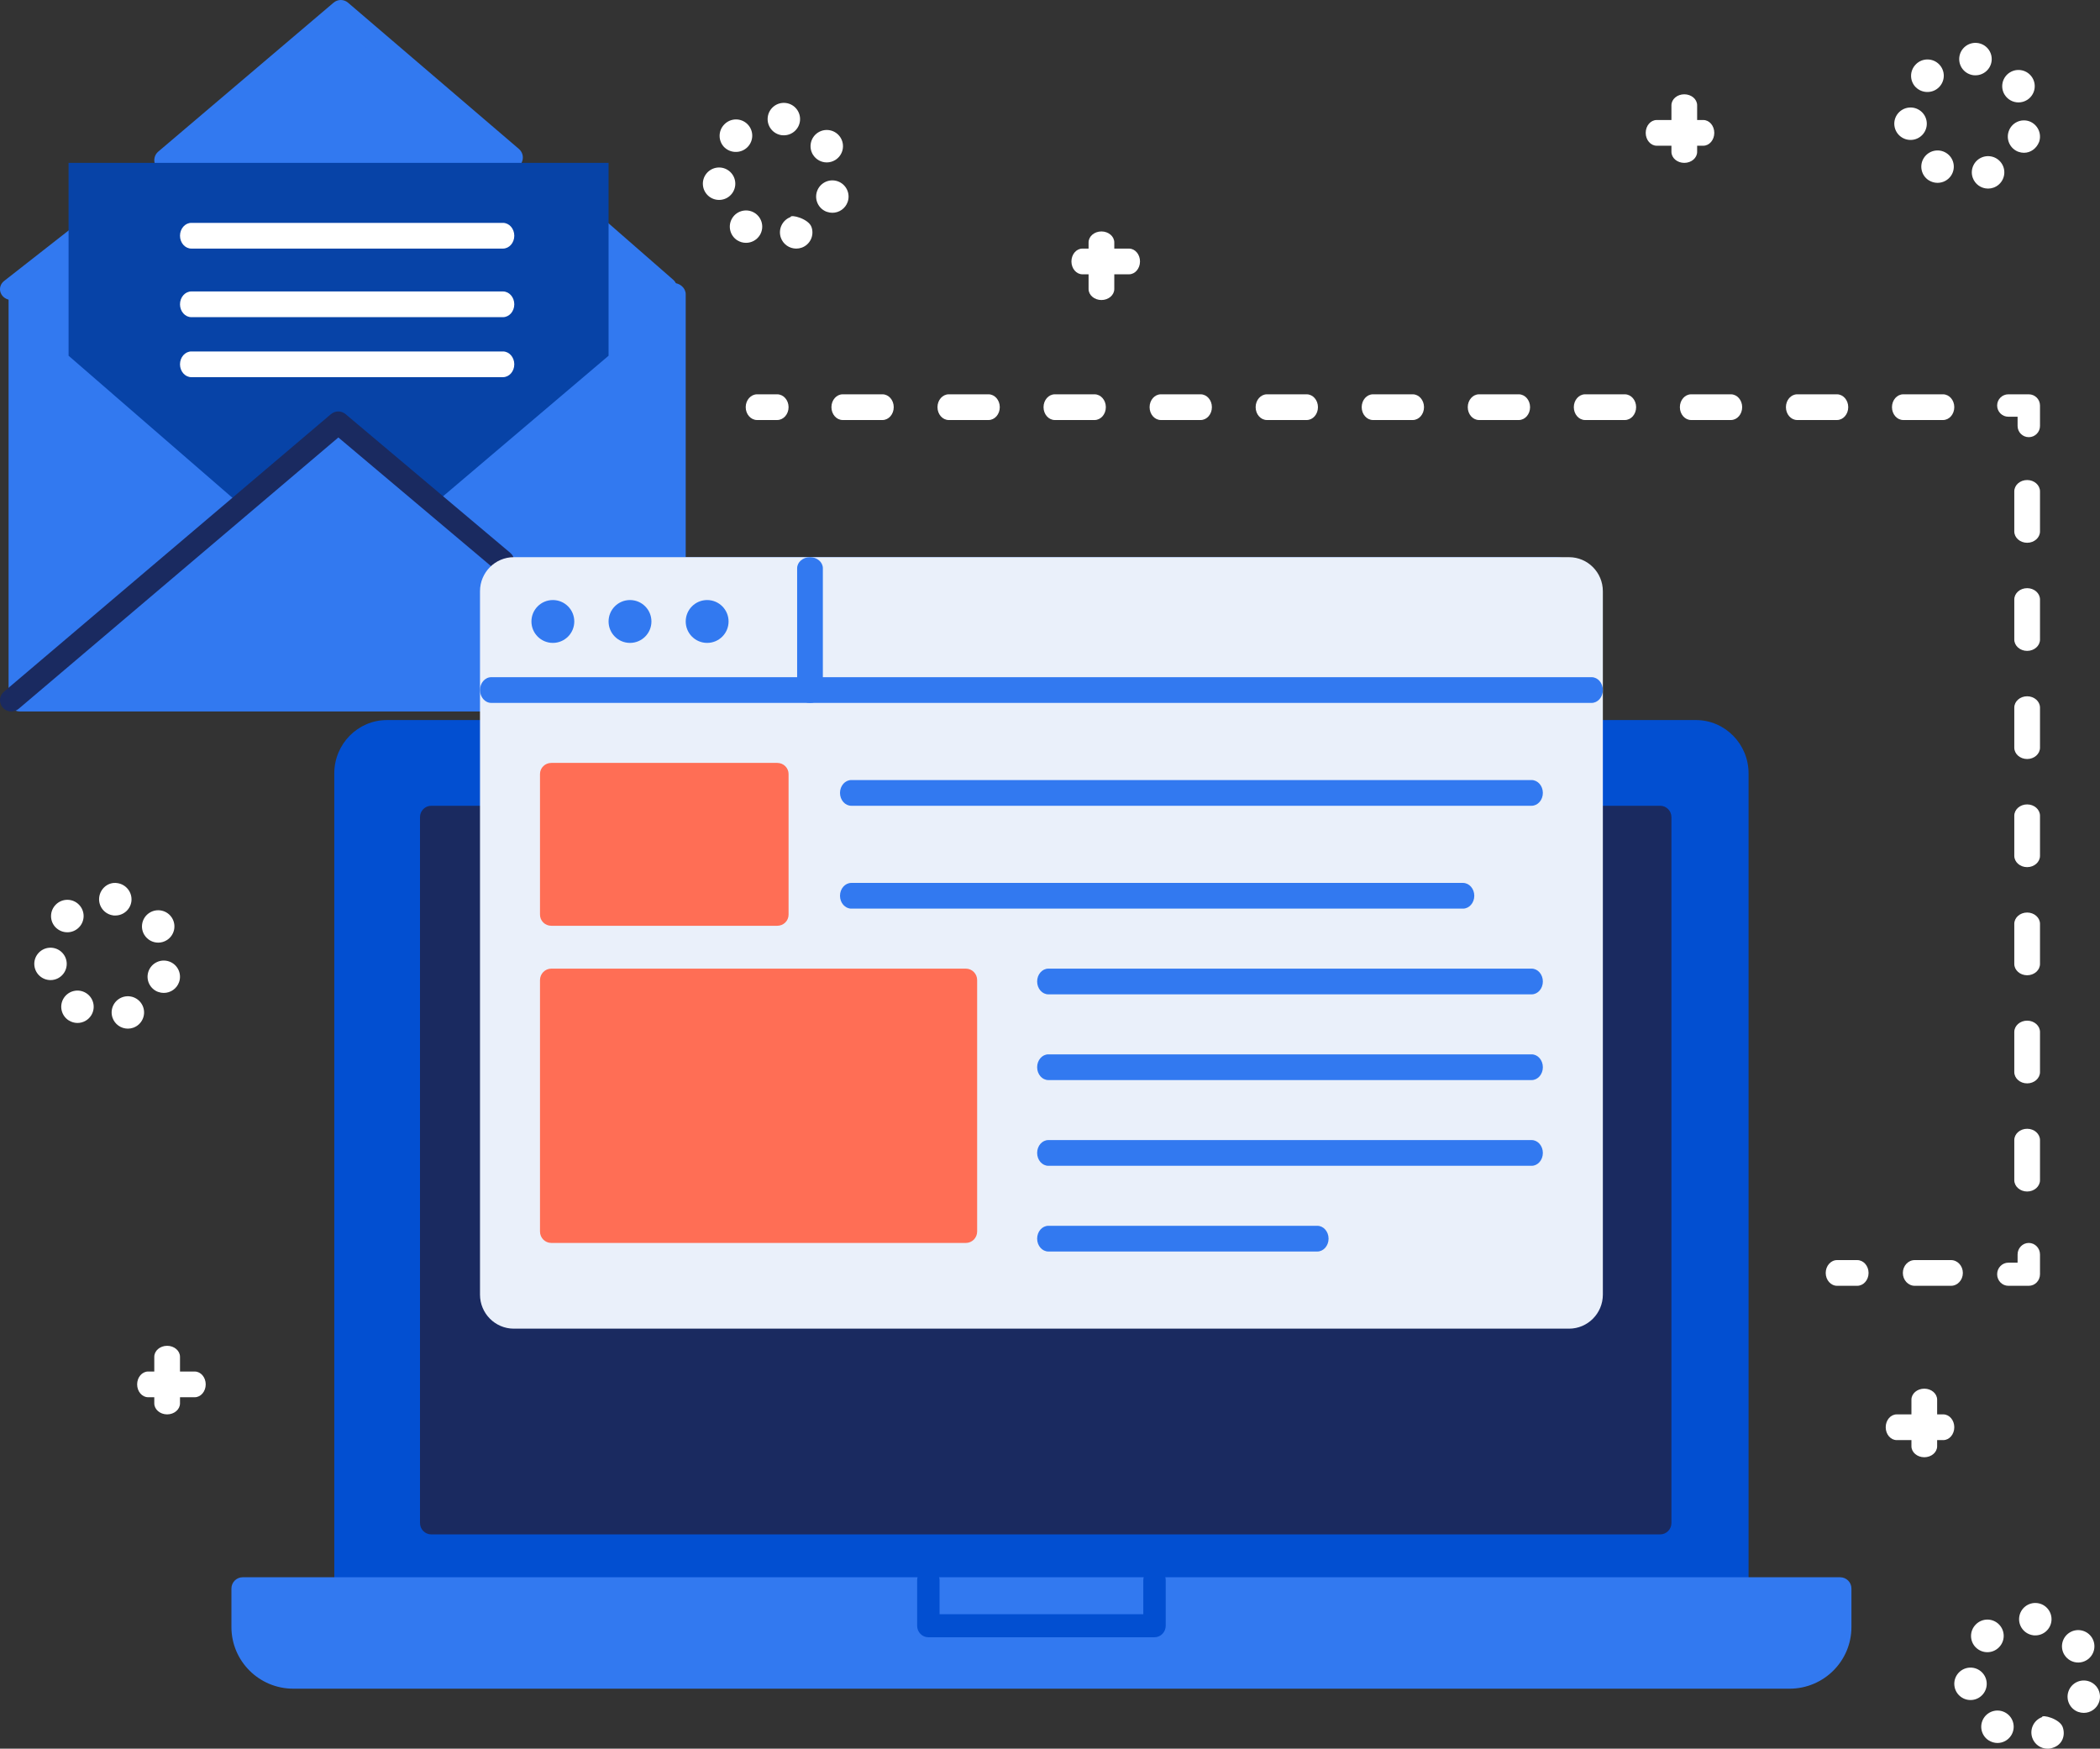
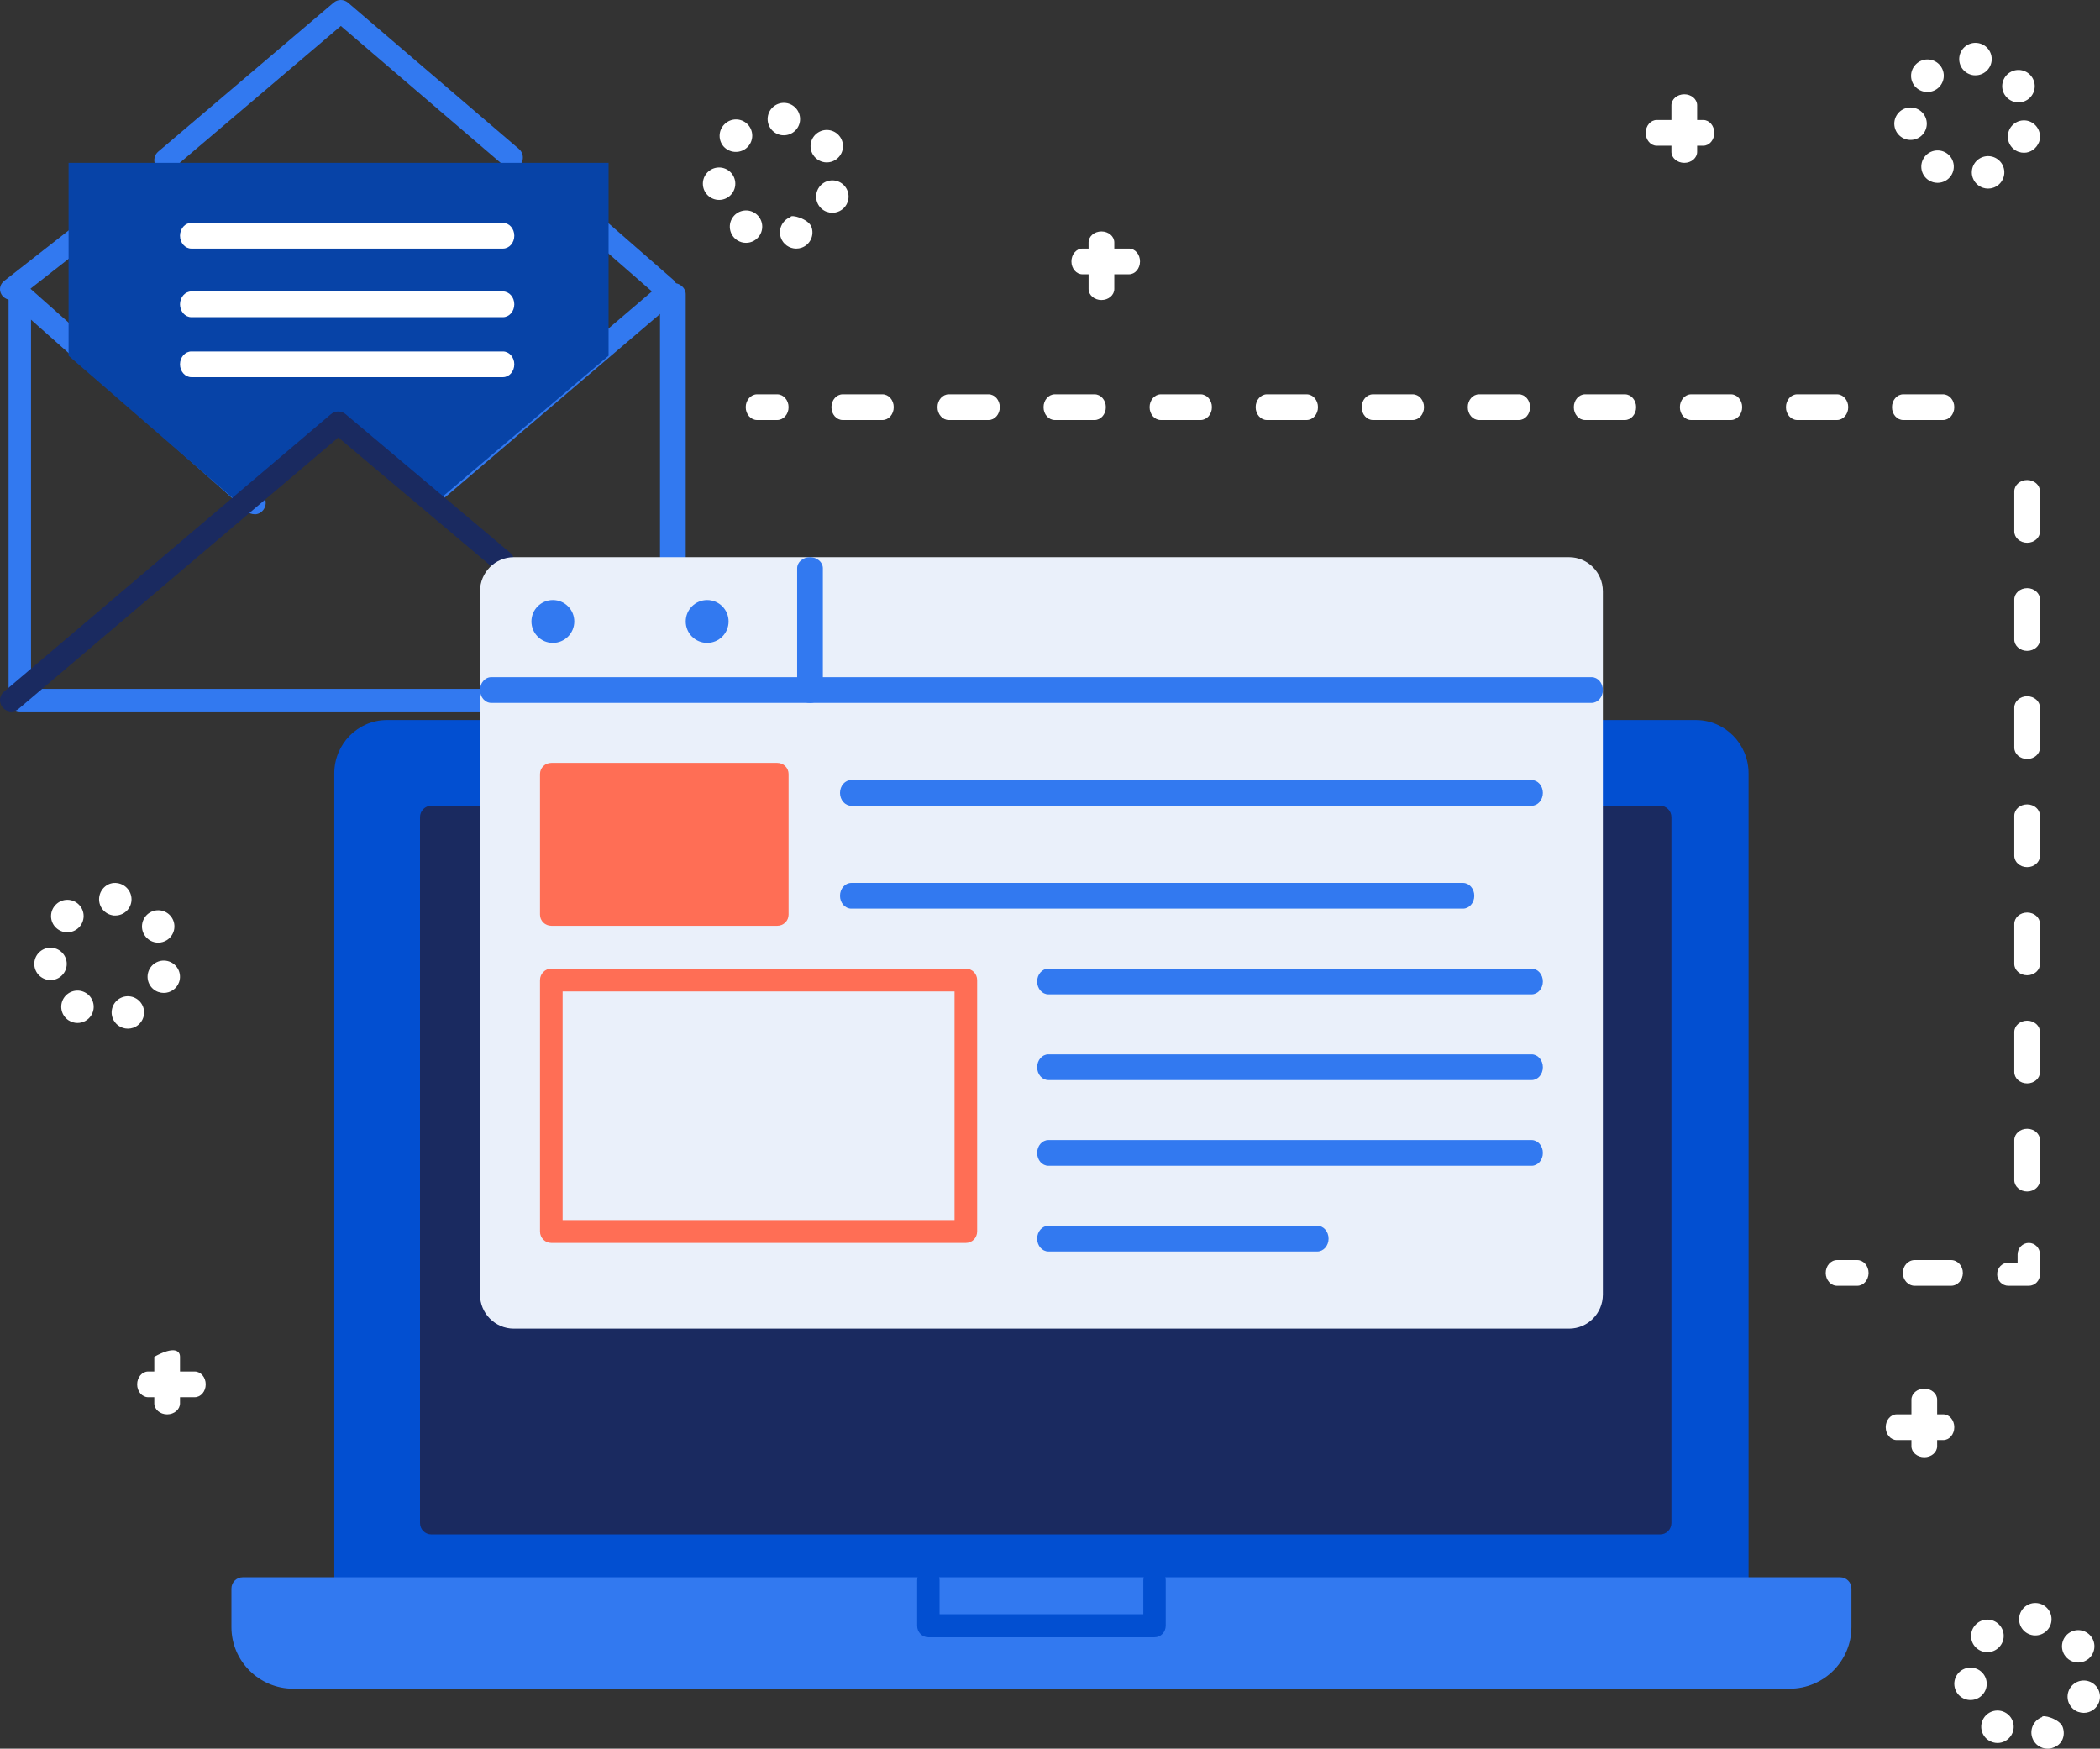
<svg xmlns="http://www.w3.org/2000/svg" width="245px" height="204px" viewBox="0 0 245 204" version="1.1">
  <rect x="0" y="0" width="245" height="204" fill="#333333" stroke="none" />
  <title>Group 48</title>
  <desc>Created with Sketch.</desc>
  <defs />
  <g id="Page-1" stroke="none" stroke-width="1" fill="none" fill-rule="evenodd">
    <g id="Desktop-HD" transform="translate(-990, -4996)">
      <g id="Group-48" transform="translate(990, 4996)">
        <path d="M202.685,186 L40.315,186 C39.589,186 39,185.404 39,184.669 L39,90.221 C39.003,86.787 41.752,84.004 45.145,84 L56.559,84 C57.285,84 57.874,84.596 57.874,85.331 C57.874,86.065 185.142,86.065 185.142,85.331 C185.142,84.596 185.73,84 186.456,84 L197.855,84 C201.248,84.004 203.997,86.787 204,90.221 L204,184.671 C203.999,185.405 203.411,186 202.685,186 Z" id="Path" fill="#024FD1" />
        <path d="M50.313,179 C49.588,179 49,178.406 49,177.673 L49,95.327 C49.001,94.594 49.588,94.001 50.313,94 L57.149,94 C57.874,94 58.462,94.594 58.462,95.327 C58.462,96.059 185.554,96.059 185.554,95.327 C185.554,94.594 186.142,94 186.867,94 L193.687,94 C194.412,94 195,94.594 195,95.327 L195,177.673 C195,178.026 194.862,178.364 194.615,178.612 C194.369,178.861 194.034,179.001 193.686,179 L50.313,179 Z" id="Path" fill="#1A2A60" />
-         <polygon id="Path-4" fill="#3279F0" fill-rule="nonzero" points="2 80.725 2 34.296 40.692 2 79 34.296 79 82 5.586 82" />
        <path d="M1.363,35 C0.791,35.001 0.28,34.67 0.083,34.172 C-0.114,33.674 0.047,33.116 0.484,32.774 L8.756,26.299 C9.127,26.007 9.639,25.922 10.097,26.074 C10.556,26.227 10.892,26.595 10.978,27.039 C11.065,27.483 10.889,27.937 10.517,28.228 L2.246,34.703 C1.999,34.896 1.686,35.001 1.363,35 Z" id="Path" fill="#3279F0" />
        <path d="M19.305,20 C18.758,20.001 18.268,19.657 18.079,19.139 C17.891,18.622 18.045,18.041 18.464,17.686 L38.916,0.312 C39.403,-0.104 40.117,-0.104 40.603,0.312 L60.538,17.375 C60.894,17.678 61.062,18.149 60.979,18.611 C60.896,19.072 60.575,19.455 60.136,19.613 C59.697,19.772 59.207,19.683 58.851,19.38 L39.764,3.03 L20.16,19.688 C19.921,19.892 19.618,20.003 19.305,20 Z" id="Path" fill="#3279F0" />
        <path d="M56.694,83 L2.31,83 C1.587,83 1,82.411 1,81.685 L1,34.315 C1,33.589 1.587,33 2.31,33 C3.034,33 3.62,33.589 3.62,34.315 L3.62,80.369 L56.69,80.369 C57.413,80.369 58,80.958 58,81.685 C58,82.411 57.413,83 56.69,83 L56.694,83 Z" id="Path" fill="#3279F0" />
        <path d="M78.5,67 C77.672,67 77,66.405 77,65.671 L77,34.329 C77,33.595 77.672,33 78.5,33 C79.328,33 80,33.595 80,34.329 L80,65.671 C79.999,66.405 79.328,66.999 78.5,67 Z" id="Path" fill="#3279F0" />
        <path d="M29.691,59.987 C29.382,59.989 29.083,59.877 28.846,59.67 L1.455,35.376 C1.102,35.062 0.937,34.577 1.022,34.103 C1.107,33.629 1.429,33.238 1.867,33.077 C2.306,32.916 2.793,33.011 3.146,33.324 L30.537,57.618 C30.956,57.984 31.109,58.584 30.92,59.117 C30.73,59.651 30.239,60.004 29.691,60 L29.691,59.987 Z" id="Path" fill="#3279F0" />
        <path d="M50.296,59 C49.752,59 49.266,58.656 49.079,58.138 C48.892,57.621 49.045,57.04 49.461,56.685 L76.863,33.311 C77.217,33.008 77.704,32.919 78.141,33.077 C78.577,33.236 78.897,33.619 78.979,34.081 C79.062,34.543 78.894,35.014 78.54,35.317 L51.132,58.691 C50.898,58.891 50.602,59.001 50.296,59 Z" id="Path" fill="#3279F0" />
        <path d="M77.688,35 C77.377,35.001 77.076,34.889 76.839,34.684 L68.465,27.373 C67.911,26.893 67.842,26.044 68.311,25.476 C68.779,24.909 69.607,24.838 70.16,25.318 L78.534,32.629 C78.956,32.994 79.11,33.589 78.92,34.12 C78.73,34.65 78.236,35.002 77.685,35 L77.688,35 Z" id="Path" fill="#3279F0" />
        <polygon id="Path" fill="#0743A7" points="8 41.499 28.183 59 39.422 49.659 50.694 58.74 71 41.499 71 19 8 19" />
        <path d="M1.322,83 C0.768,83.003 0.272,82.66 0.081,82.142 C-0.11,81.623 0.044,81.042 0.468,80.686 L38.613,48.311 C39.105,47.896 39.824,47.896 40.315,48.311 L59.534,64.497 C60.089,64.966 60.158,65.795 59.688,66.349 C59.218,66.903 58.387,66.972 57.832,66.503 L39.475,51.034 L2.179,82.687 C1.94,82.89 1.636,83.002 1.322,83 Z" id="Path" fill="#1A2A60" />
-         <path d="M181.521,65 L62.441,65 C59.986,65.005 57.999,67.069 58,69.613 L58,81 L186,81 L186,69.613 C185.986,67.06 183.984,64.999 181.521,65 Z M65.678,75.848 C64.197,75.847 62.996,74.602 62.996,73.066 C62.997,71.531 64.199,70.286 65.681,70.286 C67.162,70.287 68.364,71.532 68.364,73.067 C68.364,73.805 68.081,74.513 67.577,75.034 C67.073,75.556 66.39,75.848 65.678,75.848 Z M76.136,75.848 C74.654,75.848 73.453,74.603 73.453,73.067 C73.453,71.531 74.654,70.286 76.136,70.286 C77.618,70.286 78.82,71.531 78.82,73.067 C78.82,73.805 78.537,74.512 78.034,75.034 C77.53,75.555 76.848,75.848 76.136,75.848 Z M86.594,75.848 C85.112,75.848 83.91,74.603 83.91,73.067 C83.91,71.531 85.112,70.286 86.594,70.286 C88.076,70.286 89.277,71.531 89.277,73.067 C89.277,74.603 88.076,75.848 86.594,75.848 Z" id="Shape" fill="#3279F0" fill-rule="nonzero" />
        <rect id="Rectangle" fill="#FF6E55" x="65" y="115" width="48" height="29" />
        <rect id="Rectangle" fill="#FF6E55" x="65" y="90" width="26" height="17" />
        <path d="M34.211,197 C30.23,196.996 27.004,193.782 27,189.816 L27,185.313 C27,184.965 27.138,184.631 27.386,184.384 C27.633,184.138 27.968,184 28.318,184 L214.682,184 C215.032,184 215.367,184.138 215.614,184.384 C215.862,184.631 216,184.965 216,185.313 L216,189.816 C215.996,193.782 212.77,196.996 208.789,197 L34.211,197 Z" id="Shape" fill="#3279F0" fill-rule="nonzero" />
        <path d="M134.692,191 L108.308,191 C107.586,191 107,190.398 107,189.655 L107,184.345 C107,183.602 107.586,183 108.308,183 C109.031,183 109.616,183.602 109.616,184.345 L109.616,188.312 L133.384,188.312 L133.384,184.345 C133.384,183.602 133.969,183 134.692,183 C135.414,183 136,183.602 136,184.345 L136,189.657 C135.998,190.399 135.413,190.999 134.692,191 Z" id="Path" fill="#024FD1" />
        <path d="M183.059,155 L59.941,155 C57.766,154.997 56.003,153.222 56,151.032 L56,68.968 C56.003,66.778 57.766,65.003 59.941,65 L183.059,65 C185.234,65.003 186.997,66.778 187,68.968 L187,151.032 C186.997,153.222 185.234,154.997 183.059,155 Z" id="Shape" fill="#EAF0FA" fill-rule="nonzero" />
        <path d="M185.684,82 L57.316,82 C56.589,82 56,81.328 56,80.5 C56,79.672 56.589,79 57.316,79 L185.684,79 C186.411,79 187,79.672 187,80.5 C187,81.328 186.411,82 185.684,82 Z" id="Path" fill="#3279F0" />
        <path d="M94.5,82 C93.672,81.999 93.001,81.422 93,80.71 L93,66.29 C93,65.578 93.672,65 94.5,65 C95.328,65 96,65.578 96,66.29 L96,80.71 C96,81.422 95.328,82 94.5,82 Z" id="Path" fill="#3279F0" />
        <path d="M90.683,108 L64.317,108 C63.589,108 63,107.42 63,106.705 L63,90.295 C63,89.58 63.589,89 64.317,89 L90.683,89 C91.033,89 91.368,89.136 91.615,89.379 C91.862,89.622 92,89.952 92,90.295 L92,106.705 C92,107.048 91.862,107.378 91.615,107.621 C91.368,107.864 91.033,108 90.683,108 Z M65.635,105.409 L89.367,105.409 L89.367,91.591 L65.633,91.591 L65.635,105.409 Z" id="Shape" fill="#FF6E55" fill-rule="nonzero" />
-         <rect id="Rectangle" fill="#FF6E55" fill-rule="nonzero" x="64" y="115" width="49" height="29" />
        <rect id="Rectangle" fill="#FF6E55" fill-rule="nonzero" x="64" y="91" width="27" height="16" />
        <path d="M178.68,94 L99.32,94 C98.591,94 98,93.328 98,92.5 C98,91.672 98.591,91 99.32,91 L178.68,91 C179.409,91 180,91.672 180,92.5 C180,93.328 179.409,94 178.68,94 Z" id="Path" fill="#3279F0" />
        <path d="M170.679,106 L99.321,106 C98.592,106 98,105.328 98,104.5 C98,103.672 98.592,103 99.321,103 L170.679,103 C171.408,103 172,103.672 172,104.5 C172,105.328 171.408,106 170.679,106 Z" id="Path" fill="#3279F0" />
        <path d="M112.681,145 L64.319,145 C63.591,145 63,144.404 63,143.669 L63,114.331 C63.001,113.596 63.591,113.001 64.319,113 L112.681,113 C113.409,113 114,113.596 114,114.331 L114,143.669 C114,144.022 113.862,144.361 113.614,144.611 C113.367,144.86 113.031,145 112.681,145 Z M65.638,142.338 L111.362,142.338 L111.362,115.662 L65.638,115.662 L65.638,142.338 Z" id="Shape" fill="#FF6E55" fill-rule="nonzero" />
        <path d="M178.691,116 L122.309,116 C121.586,116 121,115.328 121,114.5 C121,113.672 121.586,113 122.309,113 L178.691,113 C179.414,113 180,113.672 180,114.5 C180,115.328 179.414,116 178.691,116 Z" id="Path" fill="#3279F0" />
        <path d="M178.691,136 L122.309,136 C121.586,136 121,135.328 121,134.5 C121,133.672 121.586,133 122.309,133 L178.691,133 C179.414,133 180,133.672 180,134.5 C180,135.328 179.414,136 178.691,136 Z" id="Path" fill="#3279F0" />
        <path d="M178.691,126 L122.309,126 C121.586,126 121,125.328 121,124.5 C121,123.672 121.586,123 122.309,123 L178.691,123 C179.414,123 180,123.672 180,124.5 C180,125.328 179.414,126 178.691,126 Z" id="Path" fill="#3279F0" />
        <path d="M153.686,146 L122.314,146 C121.588,146 121,145.328 121,144.5 C121,143.672 121.588,143 122.314,143 L153.686,143 C154.412,143 155,143.672 155,144.5 C155,145.328 154.412,146 153.686,146 Z" id="Path" fill="#3279F0" />
        <path d="M90.672,49 L88.328,49 C87.595,49 87,48.328 87,47.5 C87,46.672 87.595,46 88.328,46 L90.672,46 C91.405,46 92,46.672 92,47.5 C92,48.328 91.405,49 90.672,49 Z" id="Path" fill="#FFFFFF" />
        <path d="M226.685,49 L222.045,49 C221.319,49 220.731,48.328 220.731,47.5 C220.731,46.672 221.319,46 222.045,46 L226.685,46 C227.411,46 228,46.672 228,47.5 C228,48.328 227.411,49 226.685,49 Z M214.312,49 L209.672,49 C208.946,49 208.358,48.328 208.358,47.5 C208.358,46.672 208.946,46 209.672,46 L214.312,46 C215.038,46 215.627,46.672 215.627,47.5 C215.627,48.328 215.038,49 214.312,49 Z M201.939,49 L197.299,49 C196.573,49 195.985,48.328 195.985,47.5 C195.985,46.672 196.573,46 197.299,46 L201.939,46 C202.665,46 203.254,46.672 203.254,47.5 C203.254,48.328 202.665,49 201.939,49 Z M189.566,49 L184.926,49 C184.2,49 183.612,48.328 183.612,47.5 C183.612,46.672 184.2,46 184.926,46 L189.566,46 C190.292,46 190.881,46.672 190.881,47.5 C190.881,48.328 190.292,49 189.566,49 Z M177.193,49 L172.553,49 C171.827,49 171.238,48.328 171.238,47.5 C171.238,46.672 171.827,46 172.553,46 L177.193,46 C177.919,46 178.508,46.672 178.508,47.5 C178.508,48.328 177.919,49 177.193,49 Z M164.82,49 L160.18,49 C159.454,49 158.865,48.328 158.865,47.5 C158.865,46.672 159.454,46 160.18,46 L164.82,46 C165.546,46 166.135,46.672 166.135,47.5 C166.135,48.328 165.546,49 164.82,49 Z M152.447,49 L147.807,49 C147.081,49 146.492,48.328 146.492,47.5 C146.492,46.672 147.081,46 147.807,46 L152.447,46 C153.173,46 153.762,46.672 153.762,47.5 C153.762,48.328 153.173,49 152.447,49 Z M140.074,49 L135.434,49 C134.708,49 134.119,48.328 134.119,47.5 C134.119,46.672 134.708,46 135.434,46 L140.074,46 C140.8,46 141.388,46.672 141.388,47.5 C141.388,48.328 140.8,49 140.074,49 Z M127.701,49 L123.061,49 C122.335,49 121.746,48.328 121.746,47.5 C121.746,46.672 122.335,46 123.061,46 L127.701,46 C128.427,46 129.015,46.672 129.015,47.5 C129.015,48.328 128.427,49 127.701,49 Z M115.328,49 L110.688,49 C109.962,49 109.373,48.328 109.373,47.5 C109.373,46.672 109.962,46 110.688,46 L115.328,46 C116.054,46 116.642,46.672 116.642,47.5 C116.642,48.328 116.054,49 115.328,49 Z M102.955,49 L98.315,49 C97.589,49 97,48.328 97,47.5 C97,46.672 97.589,46 98.315,46 L102.955,46 C103.681,46 104.269,46.672 104.269,47.5 C104.269,48.328 103.681,49 102.955,49 Z" id="Shape" fill="#FFFFFF" fill-rule="nonzero" />
-         <path d="M236.692,51 C235.97,50.999 235.385,50.414 235.385,49.692 L235.385,48.615 L234.308,48.615 C233.585,48.615 233,48.03 233,47.308 C233,46.585 233.585,46 234.308,46 L236.692,46 C237.415,46 238,46.585 238,47.308 L238,49.692 C238,50.415 237.415,51 236.692,51 Z" id="Path" fill="#FFFFFF" />
        <path d="M236.5,139 C235.672,138.999 235.001,138.407 235,137.676 L235,133.005 C235,132.274 235.672,131.681 236.5,131.681 C237.328,131.681 238,132.274 238,133.005 L238,137.676 C238,138.407 237.328,139 236.5,139 Z M236.5,126.386 C235.672,126.386 235.001,125.794 235,125.063 L235,120.391 C235,119.66 235.672,119.068 236.5,119.068 C237.328,119.068 238,119.66 238,120.391 L238,125.063 C238,125.794 237.328,126.386 236.5,126.386 Z M236.5,113.773 C235.672,113.772 235.001,113.18 235,112.449 L235,107.778 C235,107.047 235.672,106.454 236.5,106.454 C237.328,106.454 238,107.047 238,107.778 L238,112.449 C238,113.18 237.328,113.773 236.5,113.773 Z M236.5,101.159 C235.672,101.159 235.001,100.567 235,99.836 L235,95.164 C235,94.433 235.672,93.841 236.5,93.841 C237.328,93.841 238,94.433 238,95.164 L238,99.836 C238,100.567 237.328,101.159 236.5,101.159 Z M236.5,88.546 C235.672,88.545 235.001,87.953 235,87.222 L235,82.551 C235,81.82 235.672,81.227 236.5,81.227 C237.328,81.227 238,81.82 238,82.551 L238,87.222 C238,87.953 237.328,88.546 236.5,88.546 Z M236.5,75.932 C235.672,75.932 235.001,75.339 235,74.609 L235,69.937 C235,69.206 235.672,68.614 236.5,68.614 C237.328,68.614 238,69.206 238,69.937 L238,74.609 C238,75.34 237.328,75.932 236.5,75.932 Z M236.5,63.319 C235.672,63.318 235.001,62.726 235,61.995 L235,57.324 C235,56.593 235.672,56 236.5,56 C237.328,56 238,56.593 238,57.324 L238,61.995 C238,62.726 237.328,63.319 236.5,63.319 Z" id="Shape" fill="#FFFFFF" fill-rule="nonzero" />
        <path d="M236.692,150 L234.308,150 C233.585,150 233,149.396 233,148.651 C233,147.906 233.585,147.302 234.308,147.302 L235.385,147.302 L235.385,146.349 C235.385,145.604 235.97,145 236.692,145 C237.415,145 238,145.604 238,146.349 L238,148.651 C238,149.396 237.415,150 236.692,150 Z" id="Path" fill="#FFFFFF" />
        <path d="M227.616,150 L223.384,150 C222.62,150 222,149.328 222,148.5 C222,147.672 222.62,147 223.384,147 L227.616,147 C228.38,147 229,147.672 229,148.5 C229,149.328 228.38,150 227.616,150 Z" id="Path" fill="#FFFFFF" />
        <path d="M216.672,150 L214.328,150 C213.595,150 213,149.328 213,148.5 C213,147.672 213.595,147 214.328,147 L216.672,147 C217.405,147 218,147.672 218,148.5 C218,149.328 217.405,150 216.672,150 Z" id="Path" fill="#FFFFFF" />
        <path d="M230.15,20.729 C229.806,19.742 230.329,18.664 231.318,18.321 C231.793,18.156 232.315,18.186 232.768,18.404 C233.221,18.623 233.568,19.012 233.734,19.486 C234.077,20.473 233.554,21.551 232.565,21.894 C232.365,21.965 232.153,22 231.941,22 C231.133,22 230.415,21.49 230.15,20.729 Z M225.037,21.044 C224.151,20.487 223.885,19.318 224.444,18.434 C225.003,17.55 226.174,17.286 227.06,17.843 C227.943,18.4 228.208,19.564 227.653,20.447 C227.306,20.997 226.699,21.33 226.047,21.33 C225.69,21.33 225.339,21.229 225.037,21.04 L225.037,21.044 Z M235.512,17.72 C234.525,17.373 234.005,16.294 234.352,15.309 C234.514,14.836 234.859,14.448 235.309,14.23 C235.76,14.012 236.279,13.983 236.752,14.15 C237.727,14.51 238.234,15.581 237.895,16.561 C237.578,17.338 236.906,17.823 236.124,17.823 C235.915,17.823 235.708,17.787 235.512,17.715 L235.512,17.72 Z M221.012,14.642 C220.896,13.603 221.646,12.668 222.688,12.552 C223.728,12.437 224.666,13.184 224.782,14.222 C224.899,15.261 224.149,16.197 223.108,16.313 C223.037,16.321 222.966,16.325 222.895,16.324 C221.928,16.323 221.117,15.596 221.012,14.637 L221.012,14.642 Z M233.881,11.06 C233.613,10.635 233.527,10.121 233.639,9.632 C233.752,9.143 234.055,8.718 234.481,8.452 C235.369,7.897 236.539,8.164 237.096,9.05 C237.364,9.475 237.451,9.989 237.338,10.479 C237.225,10.968 236.922,11.393 236.495,11.66 C236.194,11.848 235.846,11.948 235.49,11.948 C234.835,11.948 234.227,11.61 233.881,11.056 L233.881,11.06 Z M223.516,10.188 C223.159,9.833 222.958,9.351 222.958,8.848 C222.958,8.345 223.159,7.862 223.516,7.507 L223.533,7.488 C223.89,7.133 224.374,6.934 224.879,6.936 C225.383,6.937 225.866,7.139 226.221,7.496 C226.577,7.852 226.776,8.335 226.775,8.838 C226.773,9.341 226.571,9.823 226.213,10.177 C225.857,10.532 225.374,10.731 224.871,10.731 C224.364,10.736 223.876,10.539 223.516,10.184 L223.516,10.188 Z M230.257,8.777 C229.756,8.72 229.298,8.467 228.984,8.073 C228.671,7.679 228.527,7.176 228.586,6.676 C228.706,5.638 229.646,4.893 230.687,5.013 C231.728,5.132 232.474,6.07 232.355,7.108 C232.245,8.062 231.436,8.783 230.474,8.785 C230.401,8.787 230.329,8.784 230.257,8.777 Z" id="Shape" fill="#FFFFFF" fill-rule="nonzero" />
        <path d="M91.098,27.727 C90.761,26.75 91.264,25.683 92.232,25.32 C92.232,24.977 94.33,25.499 94.674,26.486 C94.842,26.958 94.815,27.478 94.599,27.929 C94.384,28.381 93.996,28.729 93.524,28.894 C93.321,28.965 93.107,29 92.893,29 C92.085,29 91.365,28.49 91.098,27.727 Z M86.028,28.043 C85.144,27.485 84.879,26.317 85.436,25.433 C85.994,24.549 87.163,24.285 88.047,24.842 C88.927,25.399 89.192,26.563 88.638,27.445 C88.291,27.995 87.686,28.329 87.036,28.328 C86.679,28.33 86.329,28.229 86.028,28.038 L86.028,28.043 Z M96.481,24.719 C95.495,24.373 94.976,23.294 95.322,22.308 C95.668,21.322 96.748,20.803 97.734,21.149 C98.208,21.315 98.596,21.663 98.813,22.115 C99.031,22.567 99.059,23.088 98.893,23.561 C98.626,24.318 97.91,24.823 97.107,24.823 C96.894,24.822 96.682,24.785 96.481,24.714 L96.481,24.719 Z M82.012,21.641 C81.896,20.602 82.645,19.667 83.684,19.551 C84.722,19.436 85.657,20.184 85.774,21.221 C85.89,22.26 85.142,23.196 84.103,23.312 C84.033,23.32 83.962,23.324 83.89,23.323 C82.926,23.322 82.116,22.595 82.012,21.636 L82.012,21.641 Z M94.852,18.06 C94.585,17.634 94.499,17.121 94.611,16.632 C94.724,16.142 95.026,15.718 95.451,15.452 C96.337,14.897 97.505,15.164 98.06,16.049 C98.327,16.475 98.413,16.988 98.301,17.477 C98.188,17.967 97.886,18.391 97.461,18.657 C97.16,18.846 96.813,18.947 96.458,18.948 C95.804,18.947 95.197,18.61 94.852,18.055 L94.852,18.06 Z M84.51,17.188 C84.154,16.833 83.954,16.35 83.954,15.847 C83.954,15.344 84.154,14.862 84.51,14.507 L84.528,14.488 C84.883,14.132 85.365,13.932 85.868,13.932 C86.372,13.932 86.854,14.132 87.209,14.488 C87.565,14.844 87.764,15.327 87.762,15.83 C87.761,16.333 87.559,16.815 87.201,17.169 C86.846,17.524 86.364,17.723 85.862,17.722 C85.358,17.73 84.871,17.536 84.51,17.183 L84.51,17.188 Z M91.236,15.776 C90.736,15.72 90.279,15.467 89.966,15.072 C89.653,14.678 89.51,14.176 89.569,13.676 C89.689,12.638 90.627,11.893 91.665,12.013 C92.704,12.132 93.449,13.07 93.33,14.108 C93.22,15.058 92.419,15.778 91.462,15.784 C91.387,15.787 91.311,15.784 91.236,15.776 Z" id="Shape" fill="#FFFFFF" fill-rule="nonzero" />
        <path d="M13.129,118.731 C12.964,118.258 12.994,117.739 13.213,117.288 C13.431,116.837 13.821,116.491 14.295,116.326 C14.769,116.161 15.29,116.192 15.742,116.41 C16.194,116.628 16.54,117.017 16.705,117.491 C17.048,118.476 16.526,119.552 15.539,119.895 C15.34,119.964 15.13,120 14.918,120 C14.112,120 13.394,119.491 13.129,118.731 Z M8.028,119.046 C7.144,118.49 6.879,117.323 7.436,116.441 C7.994,115.559 9.163,115.294 10.047,115.851 C10.931,116.407 11.196,117.573 10.638,118.456 C10.291,119.005 9.686,119.338 9.036,119.337 C8.678,119.336 8.329,119.233 8.028,119.041 L8.028,119.046 Z M18.48,115.728 C17.494,115.382 16.976,114.305 17.322,113.321 C17.668,112.337 18.748,111.819 19.734,112.164 C20.208,112.33 20.596,112.677 20.813,113.129 C21.031,113.58 21.059,114.1 20.893,114.572 C20.626,115.328 19.91,115.832 19.107,115.832 C18.893,115.832 18.681,115.795 18.48,115.723 L18.48,115.728 Z M4.012,112.655 C3.896,111.618 4.645,110.685 5.684,110.569 C6.722,110.454 7.657,111.2 7.774,112.236 C7.89,113.273 7.142,114.208 6.103,114.324 C6.033,114.331 5.962,114.335 5.89,114.335 C4.926,114.333 4.116,113.608 4.012,112.65 L4.012,112.655 Z M16.852,109.08 C16.585,108.656 16.499,108.143 16.611,107.655 C16.724,107.166 17.026,106.743 17.451,106.477 C18.337,105.923 19.505,106.19 20.06,107.073 C20.327,107.498 20.413,108.011 20.301,108.499 C20.188,108.987 19.886,109.411 19.461,109.677 C19.16,109.865 18.813,109.966 18.458,109.967 C17.804,109.966 17.197,109.629 16.852,109.076 L16.852,109.08 Z M6.51,108.21 C6.154,107.855 5.954,107.374 5.954,106.872 C5.954,106.37 6.154,105.888 6.51,105.534 C6.51,105.534 6.51,105.534 6.51,105.534 L6.521,105.521 C6.878,105.167 7.361,104.968 7.864,104.97 C8.367,104.971 8.849,105.172 9.203,105.529 C9.558,105.885 9.757,106.367 9.756,106.869 C9.754,107.371 9.553,107.852 9.195,108.205 C8.84,108.559 8.358,108.758 7.856,108.758 C7.351,108.76 6.867,108.561 6.51,108.205 L6.51,108.21 Z M13.236,106.793 C12.195,106.67 11.451,105.729 11.572,104.69 C11.691,103.654 12.629,102.863 13.669,103.02 C14.703,103.154 15.441,104.086 15.334,105.121 C15.228,106.074 14.423,106.797 13.462,106.801 C13.387,106.806 13.311,106.806 13.236,106.801 L13.236,106.793 Z" id="Shape" fill="#FFFFFF" fill-rule="nonzero" />
        <path d="M237.098,202.726 C236.761,201.749 237.264,200.682 238.232,200.319 C238.232,199.977 240.308,200.498 240.651,201.485 C240.995,202.472 240.598,203.55 239.494,203.894 C239.297,203.968 239.088,204.004 238.878,204 C238.073,203.999 237.358,203.487 237.098,202.726 Z M232.028,203.041 C231.144,202.484 230.879,201.316 231.436,200.432 C231.994,199.549 233.163,199.284 234.047,199.841 C234.931,200.398 235.196,201.566 234.638,202.45 C234.291,203 233.686,203.333 233.036,203.333 C232.679,203.331 232.329,203.228 232.028,203.036 L232.028,203.041 Z M242.48,199.718 C241.494,199.372 240.976,198.293 241.322,197.308 C241.668,196.323 242.748,195.804 243.734,196.149 C244.208,196.315 244.596,196.663 244.813,197.115 C245.031,197.567 245.059,198.088 244.893,198.561 C244.626,199.317 243.91,199.823 243.107,199.822 C242.893,199.822 242.681,199.785 242.48,199.713 L242.48,199.718 Z M228.012,196.641 C227.896,195.603 228.644,194.669 229.682,194.552 C230.721,194.436 231.657,195.184 231.774,196.222 C231.89,197.26 231.142,198.196 230.103,198.312 C230.033,198.32 229.962,198.323 229.89,198.323 C228.926,198.322 228.116,197.595 228.012,196.636 L228.012,196.641 Z M240.852,193.061 C240.585,192.636 240.499,192.122 240.611,191.633 C240.724,191.144 241.026,190.72 241.451,190.454 C242.337,189.899 243.505,190.166 244.06,191.051 C244.327,191.476 244.413,191.99 244.301,192.479 C244.188,192.968 243.886,193.392 243.461,193.659 C243.161,193.848 242.813,193.949 242.458,193.949 C241.804,193.948 241.197,193.611 240.852,193.056 L240.852,193.061 Z M230.51,192.189 C230.154,191.834 229.954,191.352 229.954,190.849 C229.954,190.347 230.154,189.864 230.51,189.51 L230.528,189.491 C230.884,189.135 231.367,188.937 231.87,188.938 C232.373,188.94 232.855,189.141 233.209,189.498 C233.566,189.853 233.766,190.336 233.766,190.838 C233.766,191.341 233.566,191.823 233.209,192.178 C233.205,192.182 233.201,192.185 233.198,192.189 C232.843,192.544 232.361,192.743 231.859,192.743 C231.353,192.744 230.867,192.543 230.51,192.185 L230.51,192.189 Z M237.236,190.771 C236.198,190.651 235.453,189.713 235.572,188.676 C235.692,187.638 236.63,186.893 237.669,187.013 C238.707,187.132 239.452,188.07 239.333,189.108 C239.223,190.061 238.416,190.782 237.456,190.783 C237.383,190.786 237.309,190.785 237.236,190.778 L237.236,190.771 Z" id="Shape" fill="#FFFFFF" fill-rule="nonzero" />
        <path d="M128.5,35 C127.672,34.999 127.001,34.425 127,33.717 L127,28.283 C127,27.574 127.672,27 128.5,27 C129.328,27 130,27.574 130,28.283 L130,33.717 C130,34.426 129.328,35 128.5,35 Z" id="Path" fill="#FFFFFF" />
        <path d="M131.717,32 L126.283,32 C125.574,32 125,31.328 125,30.5 C125,29.672 125.574,29 126.283,29 L131.717,29 C132.426,29 133,29.672 133,30.5 C133,31.328 132.426,32 131.717,32 Z" id="Path" fill="#FFFFFF" />
        <path d="M196.5,19 C195.672,18.999 195.001,18.425 195,17.717 L195,12.283 C195,11.574 195.672,11 196.5,11 C197.328,11 198,11.574 198,12.283 L198,17.717 C198,18.426 197.328,19 196.5,19 Z" id="Path" fill="#FFFFFF" />
        <path d="M198.717,17 L193.283,17 C192.574,17 192,16.328 192,15.5 C192,14.672 192.574,14 193.283,14 L198.717,14 C199.426,14 200,14.672 200,15.5 C200,16.328 199.426,17 198.717,17 Z" id="Path" fill="#FFFFFF" />
-         <path d="M19.5,165 C18.672,164.999 18.001,164.425 18,163.717 L18,158.283 C18,157.574 18.672,157 19.5,157 C20.328,157 21,157.574 21,158.283 L21,163.717 C21,164.426 20.328,165 19.5,165 Z" id="Path" fill="#FFFFFF" />
+         <path d="M19.5,165 C18.672,164.999 18.001,164.425 18,163.717 L18,158.283 C20.328,157 21,157.574 21,158.283 L21,163.717 C21,164.426 20.328,165 19.5,165 Z" id="Path" fill="#FFFFFF" />
        <path d="M22.717,163 L17.283,163 C16.574,163 16,162.328 16,161.5 C16,160.672 16.574,160 17.283,160 L22.717,160 C23.426,160 24,160.672 24,161.5 C24,162.328 23.426,163 22.717,163 Z" id="Path" fill="#FFFFFF" />
        <path d="M224.5,170 C223.672,169.999 223.001,169.425 223,168.717 L223,163.283 C223,162.574 223.672,162 224.5,162 C225.328,162 226,162.574 226,163.283 L226,168.717 C226,169.426 225.328,170 224.5,170 Z" id="Path" fill="#FFFFFF" />
        <path d="M226.717,168 L221.283,168 C220.574,168 220,167.328 220,166.5 C220,165.672 220.574,165 221.283,165 L226.717,165 C227.426,165 228,165.672 228,166.5 C228,167.328 227.426,168 226.717,168 Z" id="Path" fill="#FFFFFF" />
        <path d="M58.674,29 L22.326,29 C21.594,29 21,28.328 21,27.5 C21,26.672 21.594,26 22.326,26 L58.674,26 C59.406,26 60,26.672 60,27.5 C60,28.328 59.406,29 58.674,29 Z" id="Path" fill="#FFFFFF" />
        <path d="M58.674,37 L22.326,37 C21.594,37 21,36.328 21,35.5 C21,34.672 21.594,34 22.326,34 L58.674,34 C59.406,34 60,34.672 60,35.5 C60,36.328 59.406,37 58.674,37 Z" id="Path" fill="#FFFFFF" />
        <path d="M58.674,44 L22.326,44 C21.594,44 21,43.328 21,42.5 C21,41.672 21.594,41 22.326,41 L58.674,41 C59.406,41 60,41.672 60,42.5 C60,43.328 59.406,44 58.674,44 Z" id="Path" fill="#FFFFFF" />
        <circle id="Oval" fill="#3279F0" fill-rule="nonzero" cx="64.5" cy="72.5" r="2.5" />
-         <circle id="Oval-Copy-16" fill="#3279F0" fill-rule="nonzero" cx="73.5" cy="72.5" r="2.5" />
        <circle id="Oval-Copy-17" fill="#3279F0" fill-rule="nonzero" cx="82.5" cy="72.5" r="2.5" />
      </g>
    </g>
  </g>
</svg>